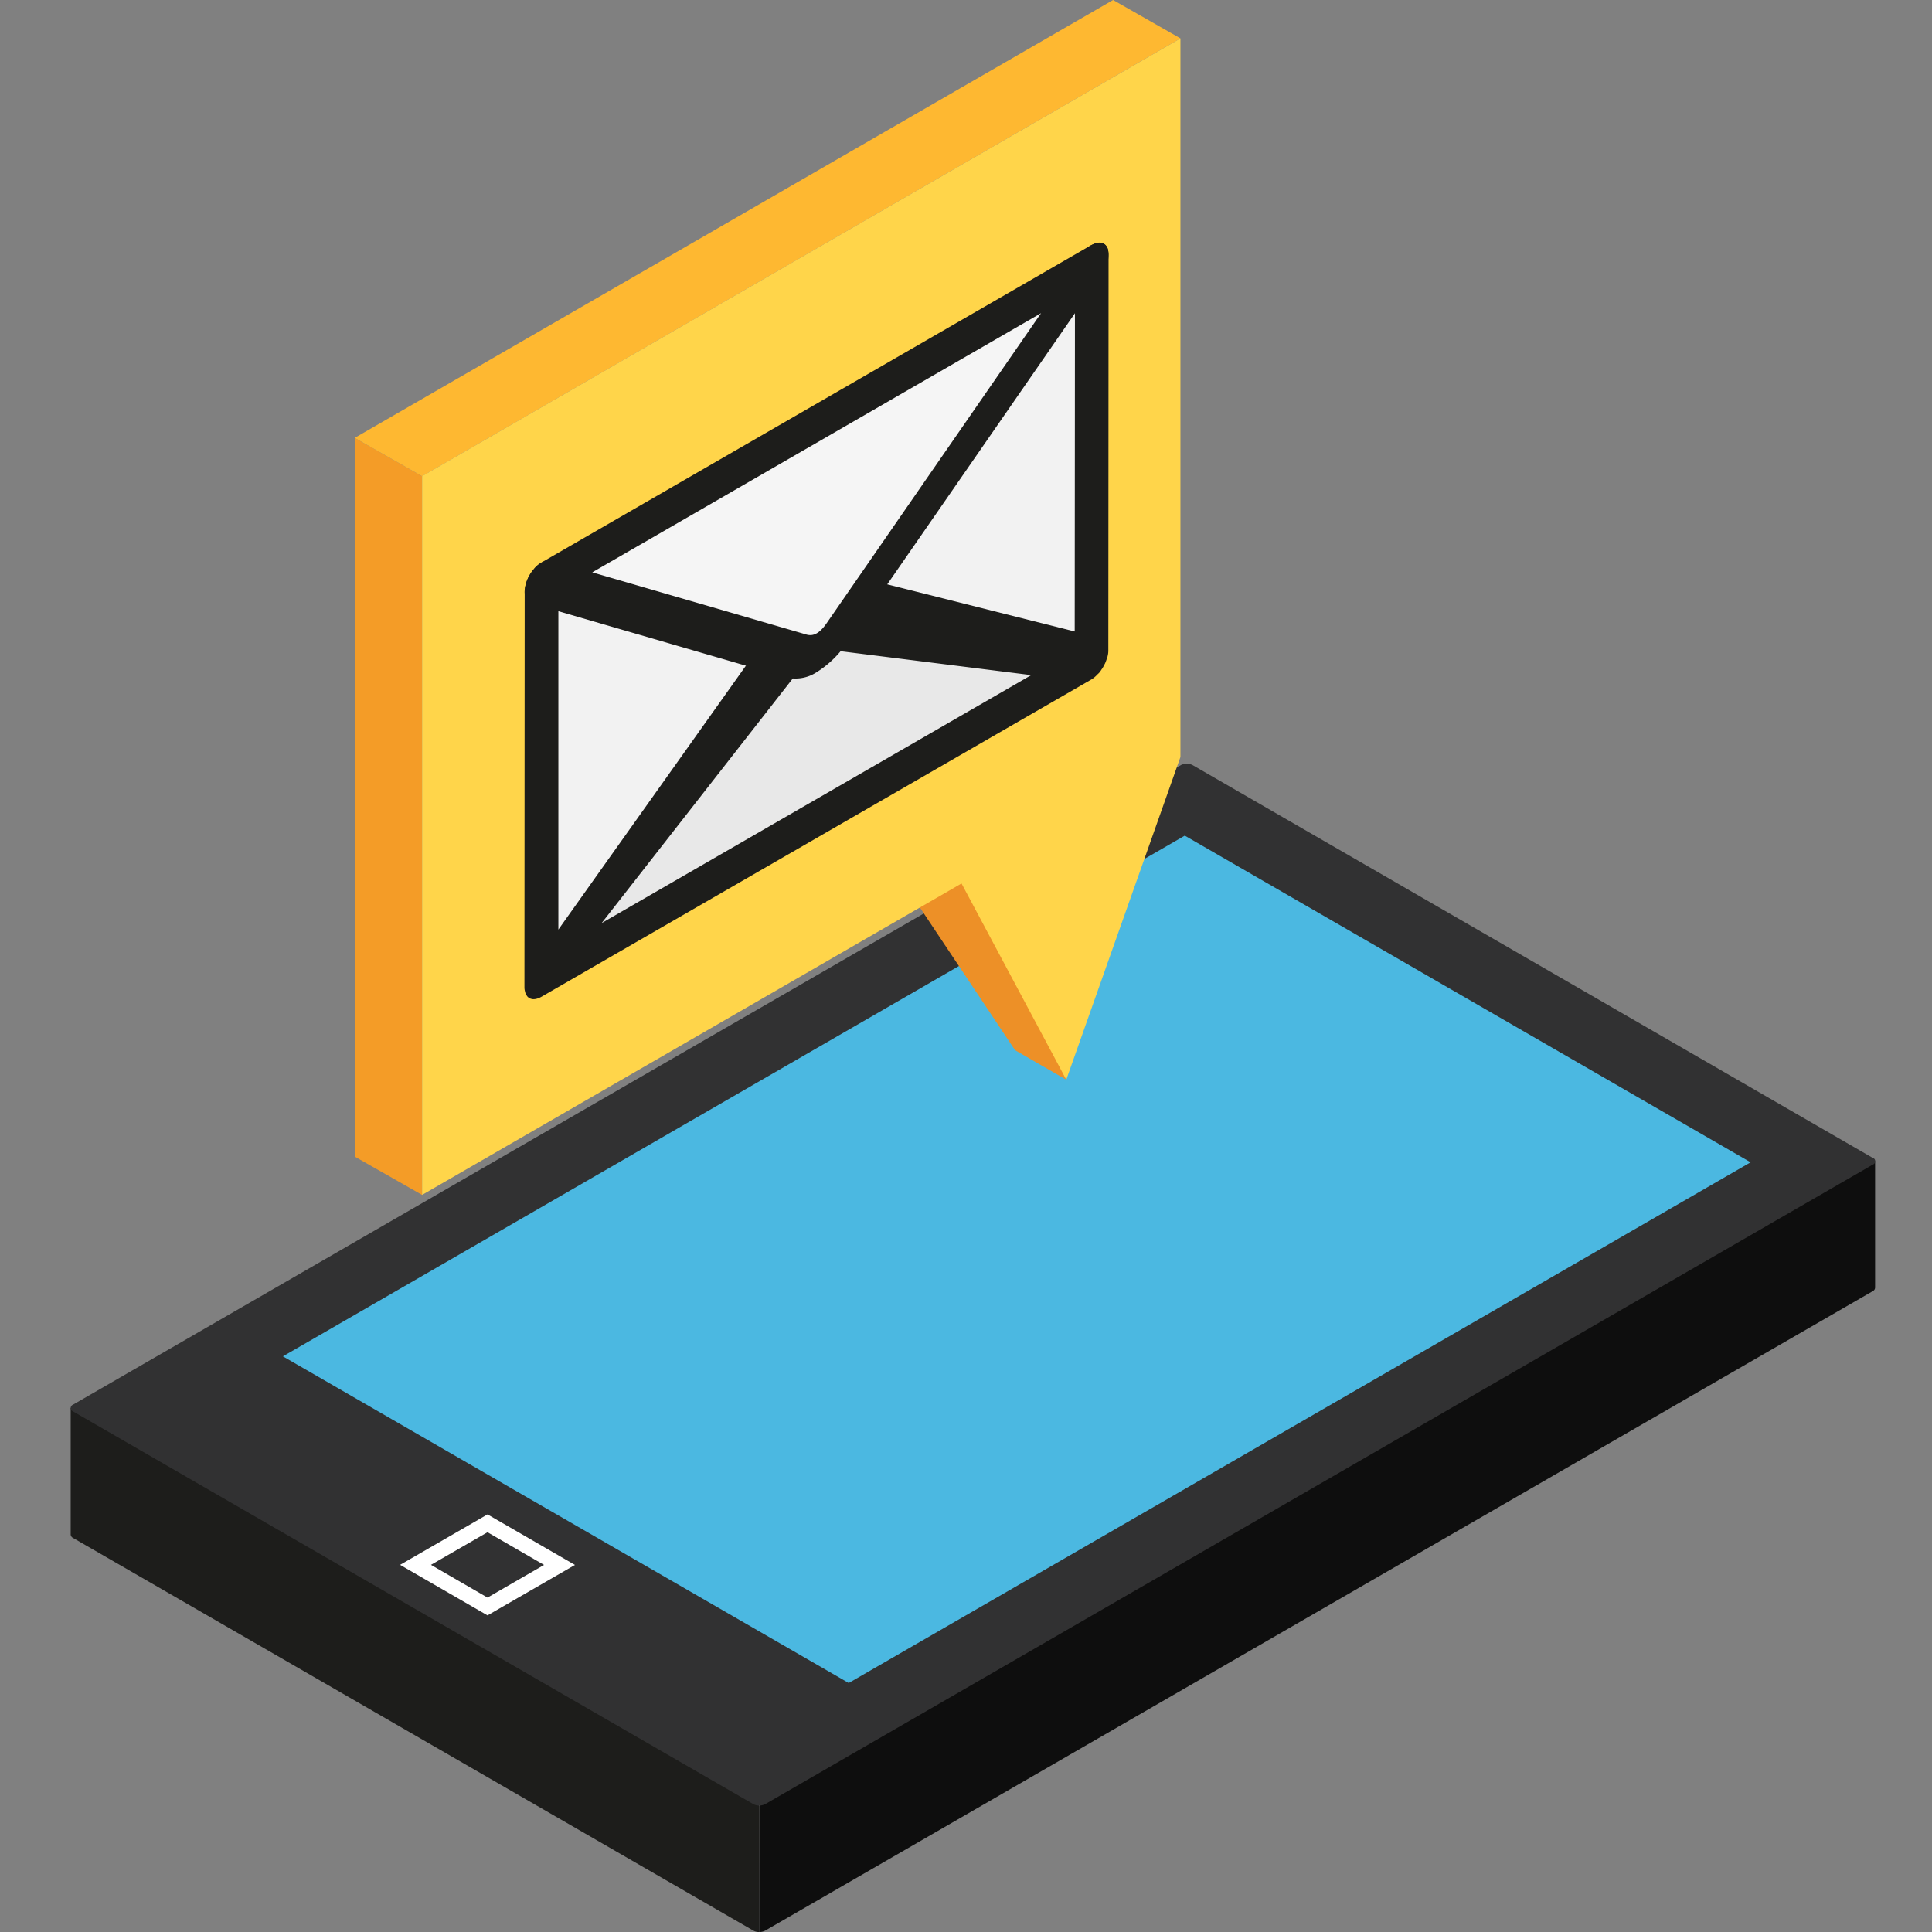
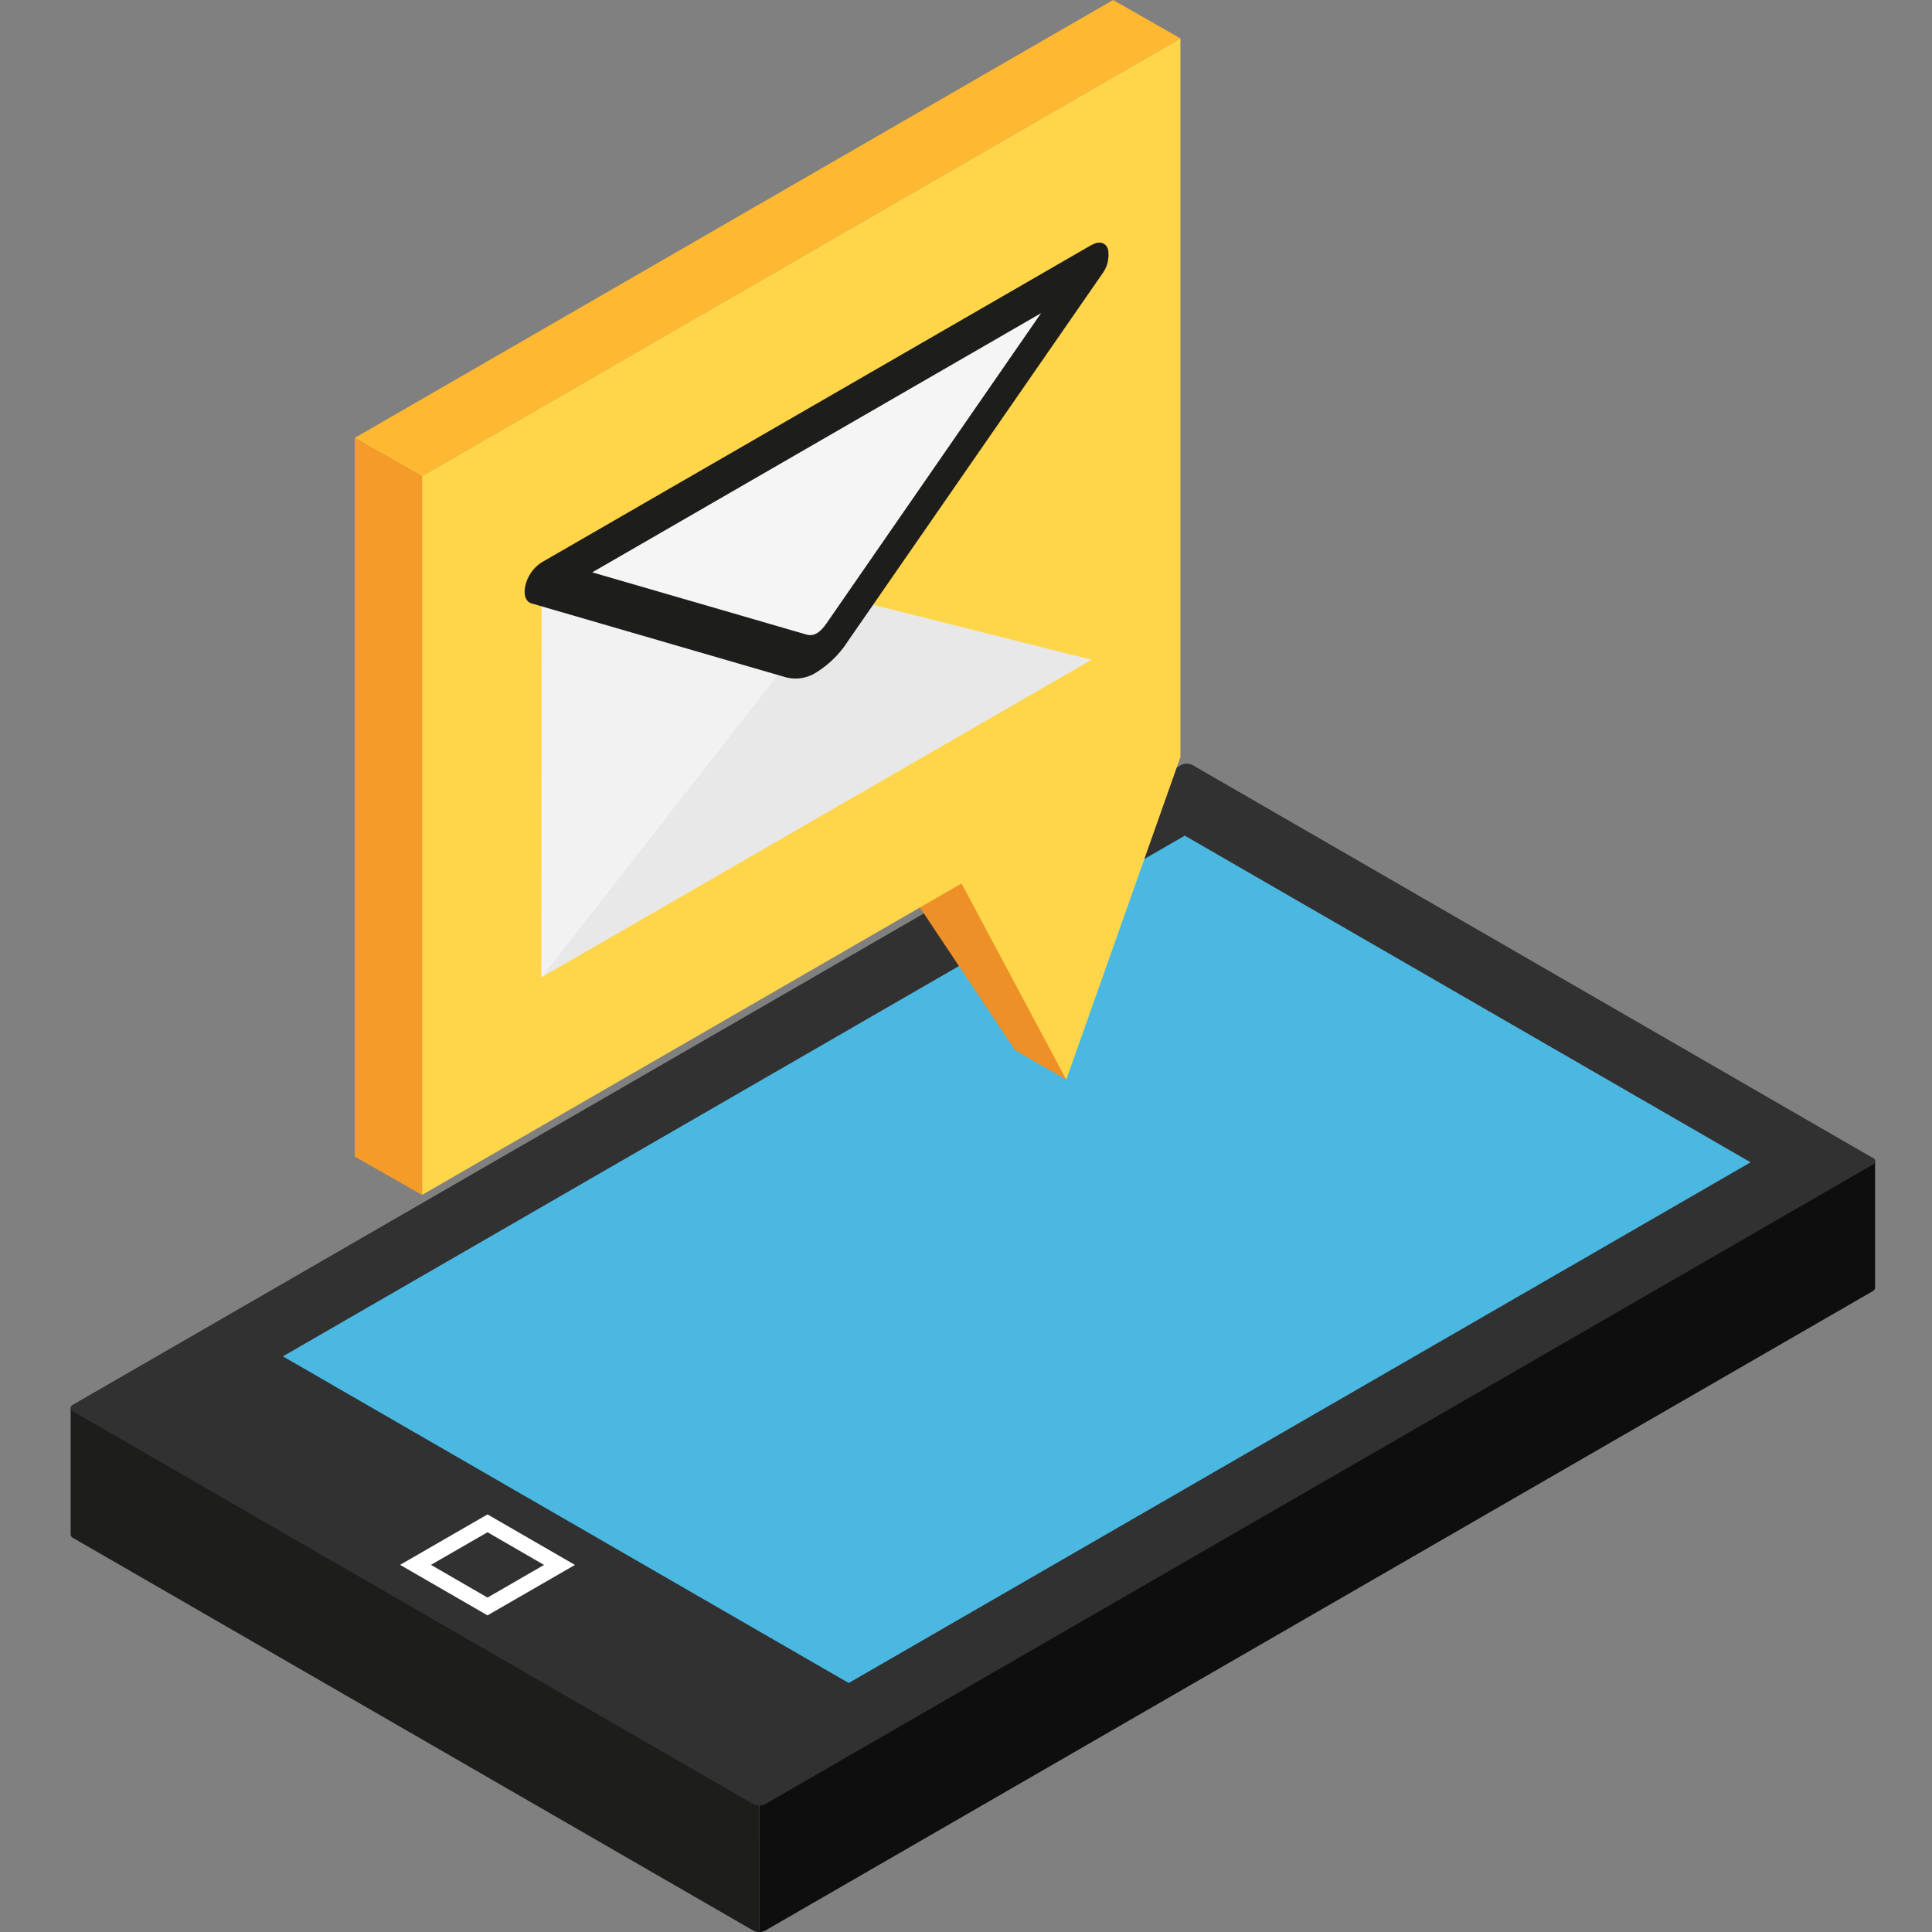
<svg xmlns="http://www.w3.org/2000/svg" width="82" height="82" viewBox="0 0 82 82">
  <rect x="0" y="0" width="82" height="82" fill="#808080" stroke="none" />
  <defs>
    <clipPath id="clip-path">
      <rect id="長方形_5136" data-name="長方形 5136" width="76.589" height="82" fill="none" />
    </clipPath>
  </defs>
  <g id="グループ_6187" data-name="グループ 6187" transform="translate(1746 -652)">
    <rect id="長方形_5213" data-name="長方形 5213" width="82" height="82" transform="translate(-1746 652)" fill="none" />
    <g id="グループ_6180" data-name="グループ 6180" transform="translate(-1743 652)">
      <g id="グループ_5965" data-name="グループ 5965" transform="translate(0 0)" clip-path="url(#clip-path)">
        <path id="パス_15964" data-name="パス 15964" d="M0,28.733a.175.175,0,0,0,.1.146L28.973,45.544a.5.5,0,0,0,.251.061l0-5.367C29.083,40.158,0,23.355,0,23.355Z" transform="translate(0 36.396)" fill="#1d1d1b" />
        <path id="パス_15965" data-name="パス 15965" d="M11.423,51.979a.549.549,0,0,0,.251-.059l47.01-27.141a.177.177,0,0,0,.1-.146V19.265L11.426,46.611Z" transform="translate(17.801 30.022)" fill="#0e0e0e" />
        <path id="パス_15966" data-name="パス 15966" d="M76.482,29.4,47.616,12.729a.558.558,0,0,0-.5,0L.1,39.873a.154.154,0,0,0,0,.289L28.974,56.83a.553.553,0,0,0,.5,0l47.01-27.144a.152.152,0,0,0,0-.289" transform="translate(0.002 19.744)" fill="#313132" />
        <path id="パス_15967" data-name="パス 15967" d="M3.521,35.964,27.536,49.828l38.28-22.1L41.8,13.863Z" transform="translate(5.486 21.604)" fill="#4bb8e1" />
        <path id="パス_15968" data-name="パス 15968" d="M5.465,27.265l3.71,2.144,3.712-2.141L9.175,25.124Zm3.71,1.389-2.4-1.389,2.4-1.384,2.4,1.387Z" transform="translate(8.516 39.152)" fill="#fff" />
        <path id="パス_15969" data-name="パス 15969" d="M13.55,14.8l5.416,8.12,2.175,1.254L16.459,13.894Z" transform="translate(21.115 21.652)" fill="#ed9027" />
        <path id="パス_15970" data-name="パス 15970" d="M4.712,37.768l2.86,1.627V8.892L4.712,7.265Z" transform="translate(7.343 11.321)" fill="#f49c27" />
        <path id="パス_15971" data-name="パス 15971" d="M4.712,18.586l2.86,1.627L39.759,1.629,36.9,0Z" transform="translate(7.343 0)" fill="#feb831" />
        <path id="パス_15972" data-name="パス 15972" d="M5.83,49.722,28.725,36.505l4.446,8.327,4.845-13.695V.637L5.83,19.218Z" transform="translate(9.085 0.993)" fill="#ffd54a" />
        <path id="パス_15973" data-name="パス 15973" d="M18.591,10.944,7.808,26.1,31.166,12.619,20.385,9.91c-.555-.164-1.2.182-1.793,1.034" transform="translate(12.168 15.382)" fill="#e8e8e8" />
        <path id="パス_15974" data-name="パス 15974" d="M18.879,10.989,7.819,9.656l-.01,16.783,11.07-14.166c.588-.737.629-1.223,0-1.284" transform="translate(12.169 15.048)" fill="#f2f2f2" />
-         <path id="パス_15975" data-name="パス 15975" d="M12.892,19.78l11.065,1.387.008-16.78L12.892,18.5c-.629.785-.6,1.228,0,1.282" transform="translate(19.374 6.835)" fill="#f2f2f2" />
-         <path id="パス_15976" data-name="パス 15976" d="M31.963,4.026a.933.933,0,0,0-.724.43L20.519,18.11a2.869,2.869,0,0,0-1.2.688L8.628,17.508a.913.913,0,0,0-.724.409,1.563,1.563,0,0,0-.366.931l-.01,16.772v.005a.64.64,0,0,0,.036.22v.015a.327.327,0,0,0,.059.115L7.635,36a.377.377,0,0,0,.107.095l0,0a.459.459,0,0,0,.138.041l.015,0H7.9a.491.491,0,0,0,.148-.018l.033-.01a.933.933,0,0,0,.159-.069L31.6,22.561a1.074,1.074,0,0,0,.2-.159c.02-.018.041-.043.064-.064s.059-.054.084-.087a.391.391,0,0,1,.041-.056.884.884,0,0,1,.064-.095c.031-.051.059-.1.087-.159a.575.575,0,0,0,.049-.1,1.9,1.9,0,0,0,.067-.192.472.472,0,0,0,.023-.064l.005-.026.008-.036a.941.941,0,0,0,.018-.2v-.013l.01-16.775c0-.3-.136-.494-.361-.512M8.968,19.488l8.964,1.08L8.968,33.183Zm1.837,13.419L19.67,21.561a3.689,3.689,0,0,0,.251-.338,1.217,1.217,0,0,0,.24.046l8.877,1.113ZM30.883,20.53l-8.972-2.256L30.893,6.832Z" transform="translate(11.731 6.272)" fill="#1d1d1b" />
        <path id="パス_15977" data-name="パス 15977" d="M18.59,21c.553.182,1.2-.164,1.8-1.036L31.165,4.387,7.812,17.867Z" transform="translate(12.174 6.837)" fill="#f5f5f5" />
        <path id="パス_15978" data-name="パス 15978" d="M31.6,4.122,8.251,17.6a1.608,1.608,0,0,0-.683.959c-.1.394.005.709.251.78l10.768,3.129a1.627,1.627,0,0,0,1.335-.207,4.268,4.268,0,0,0,1.333-1.323L32.036,5.365A1.338,1.338,0,0,0,32.287,4.3c-.1-.284-.374-.353-.683-.174M20.383,20.13c-.312.466-.588.634-.921.524L10.4,18.022l19.049-11Z" transform="translate(11.737 6.27)" fill="#1d1d1b" />
      </g>
    </g>
  </g>
</svg>